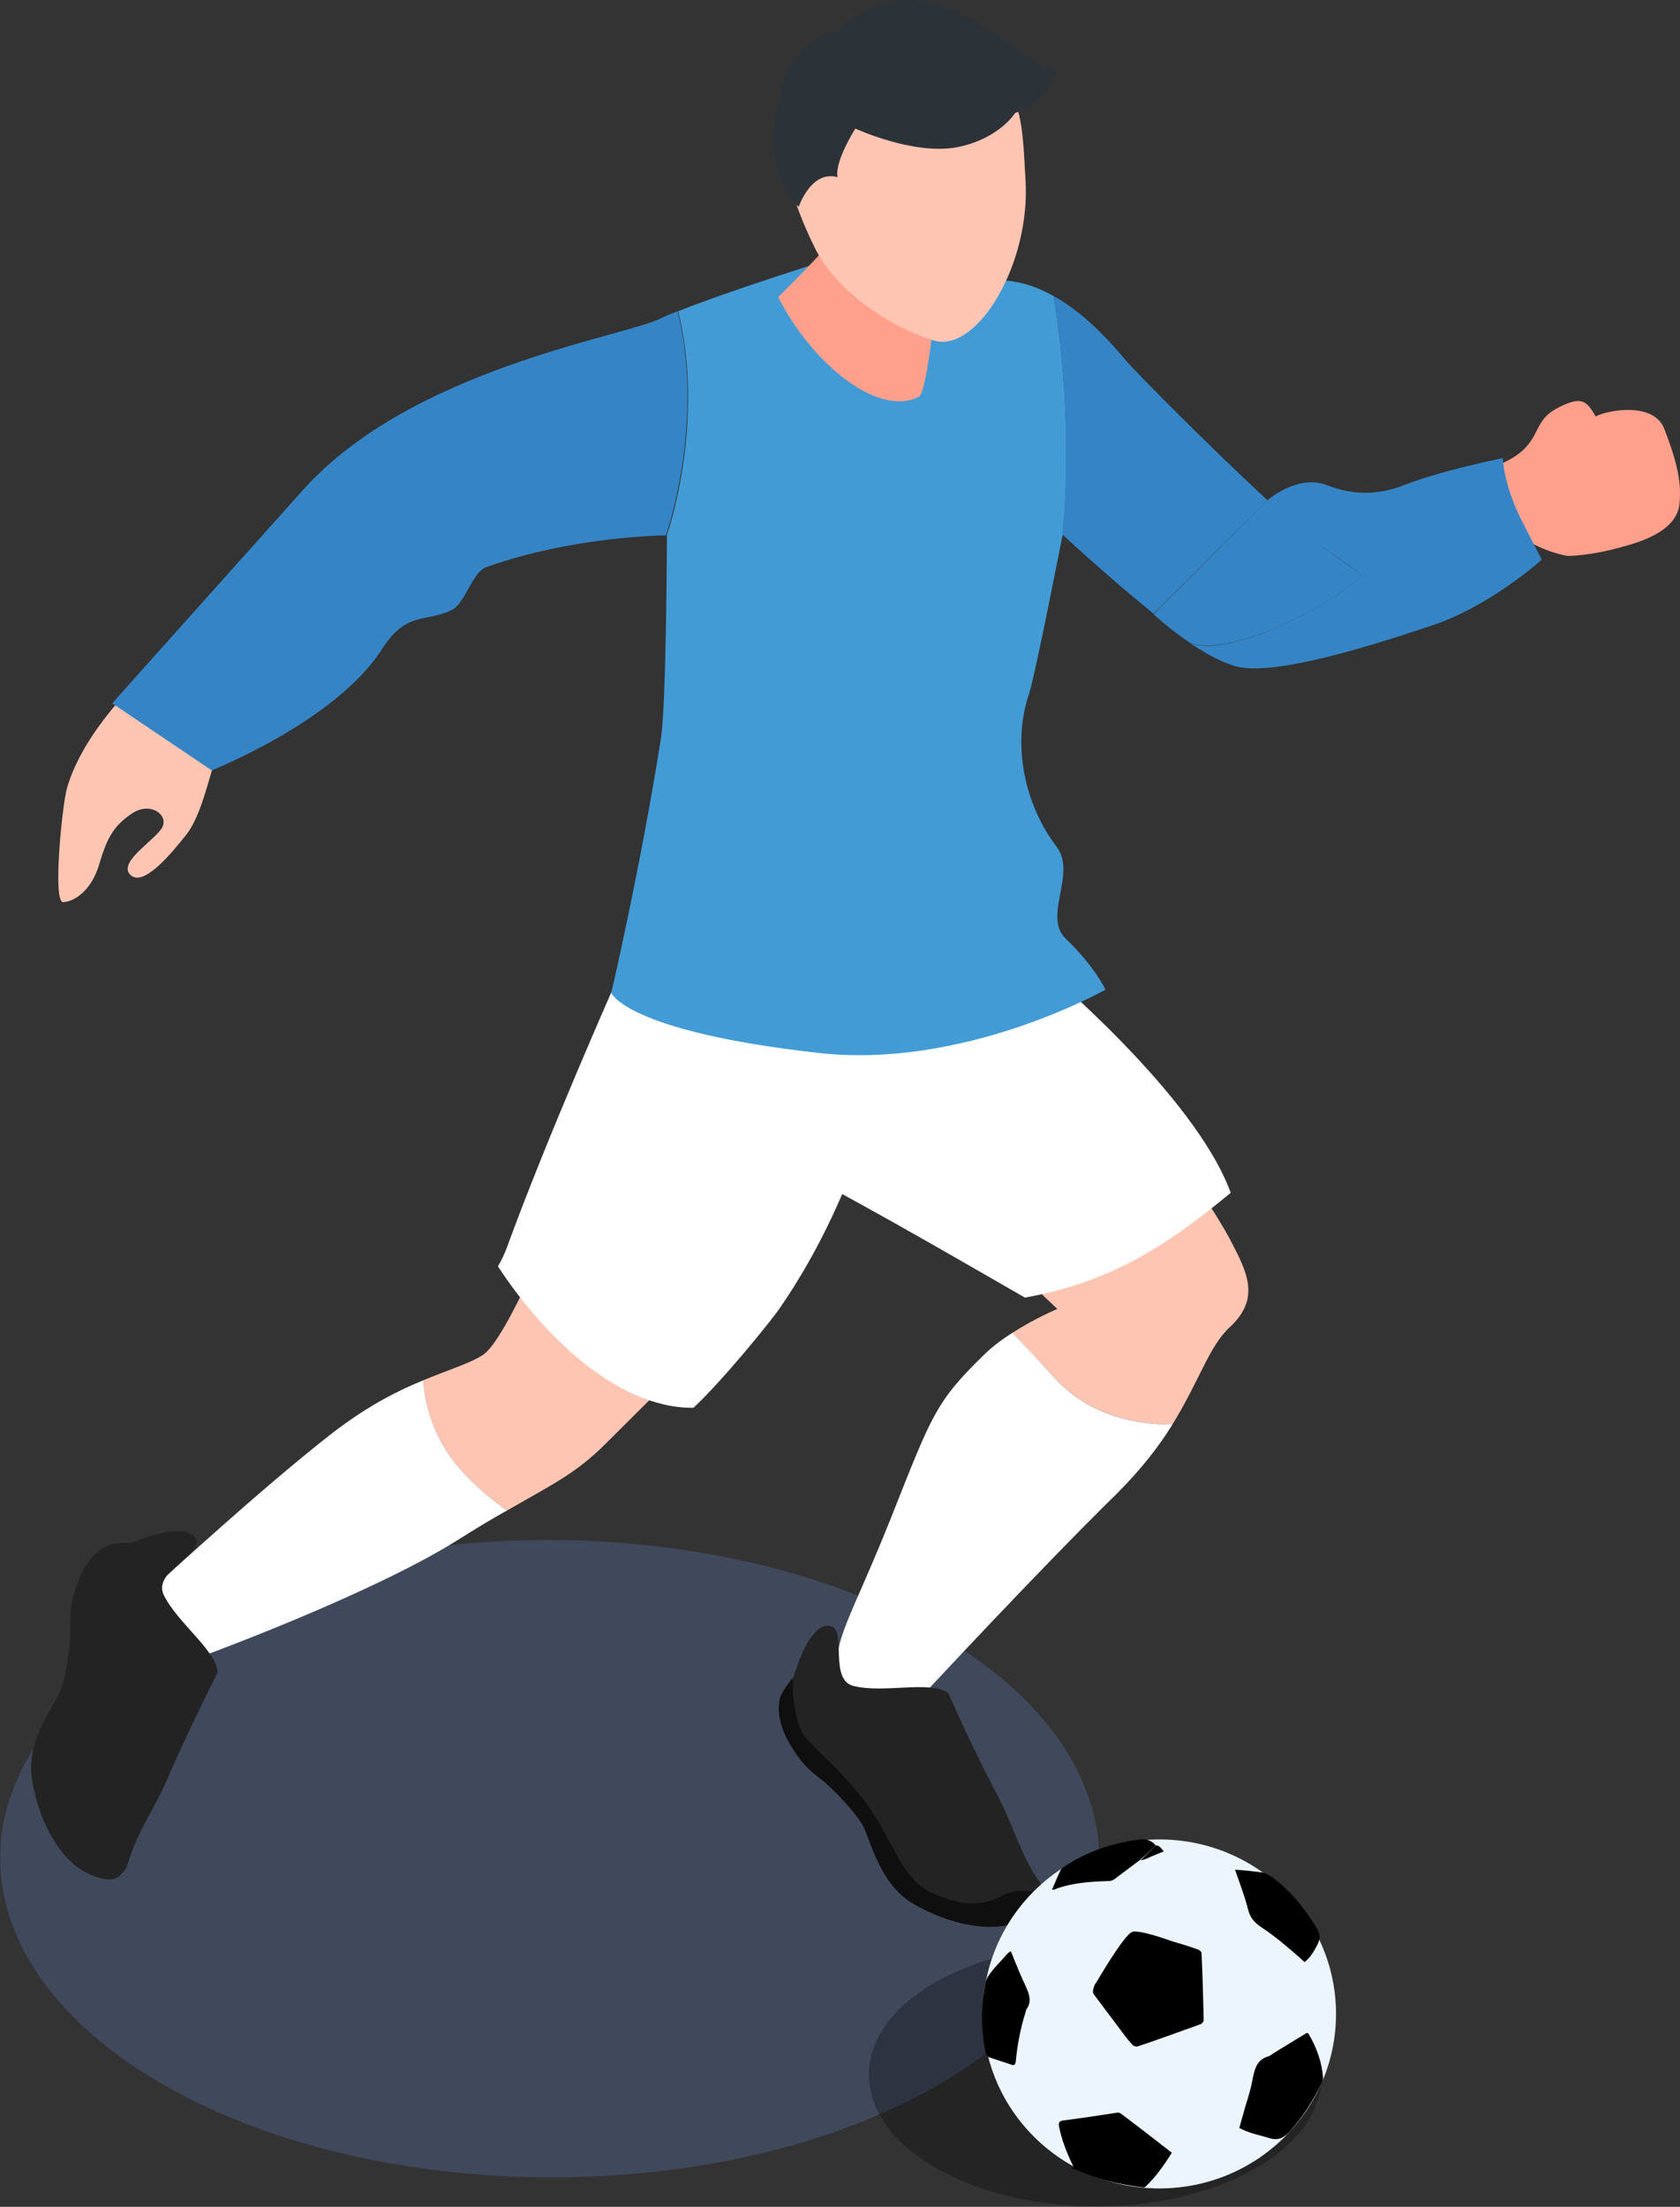
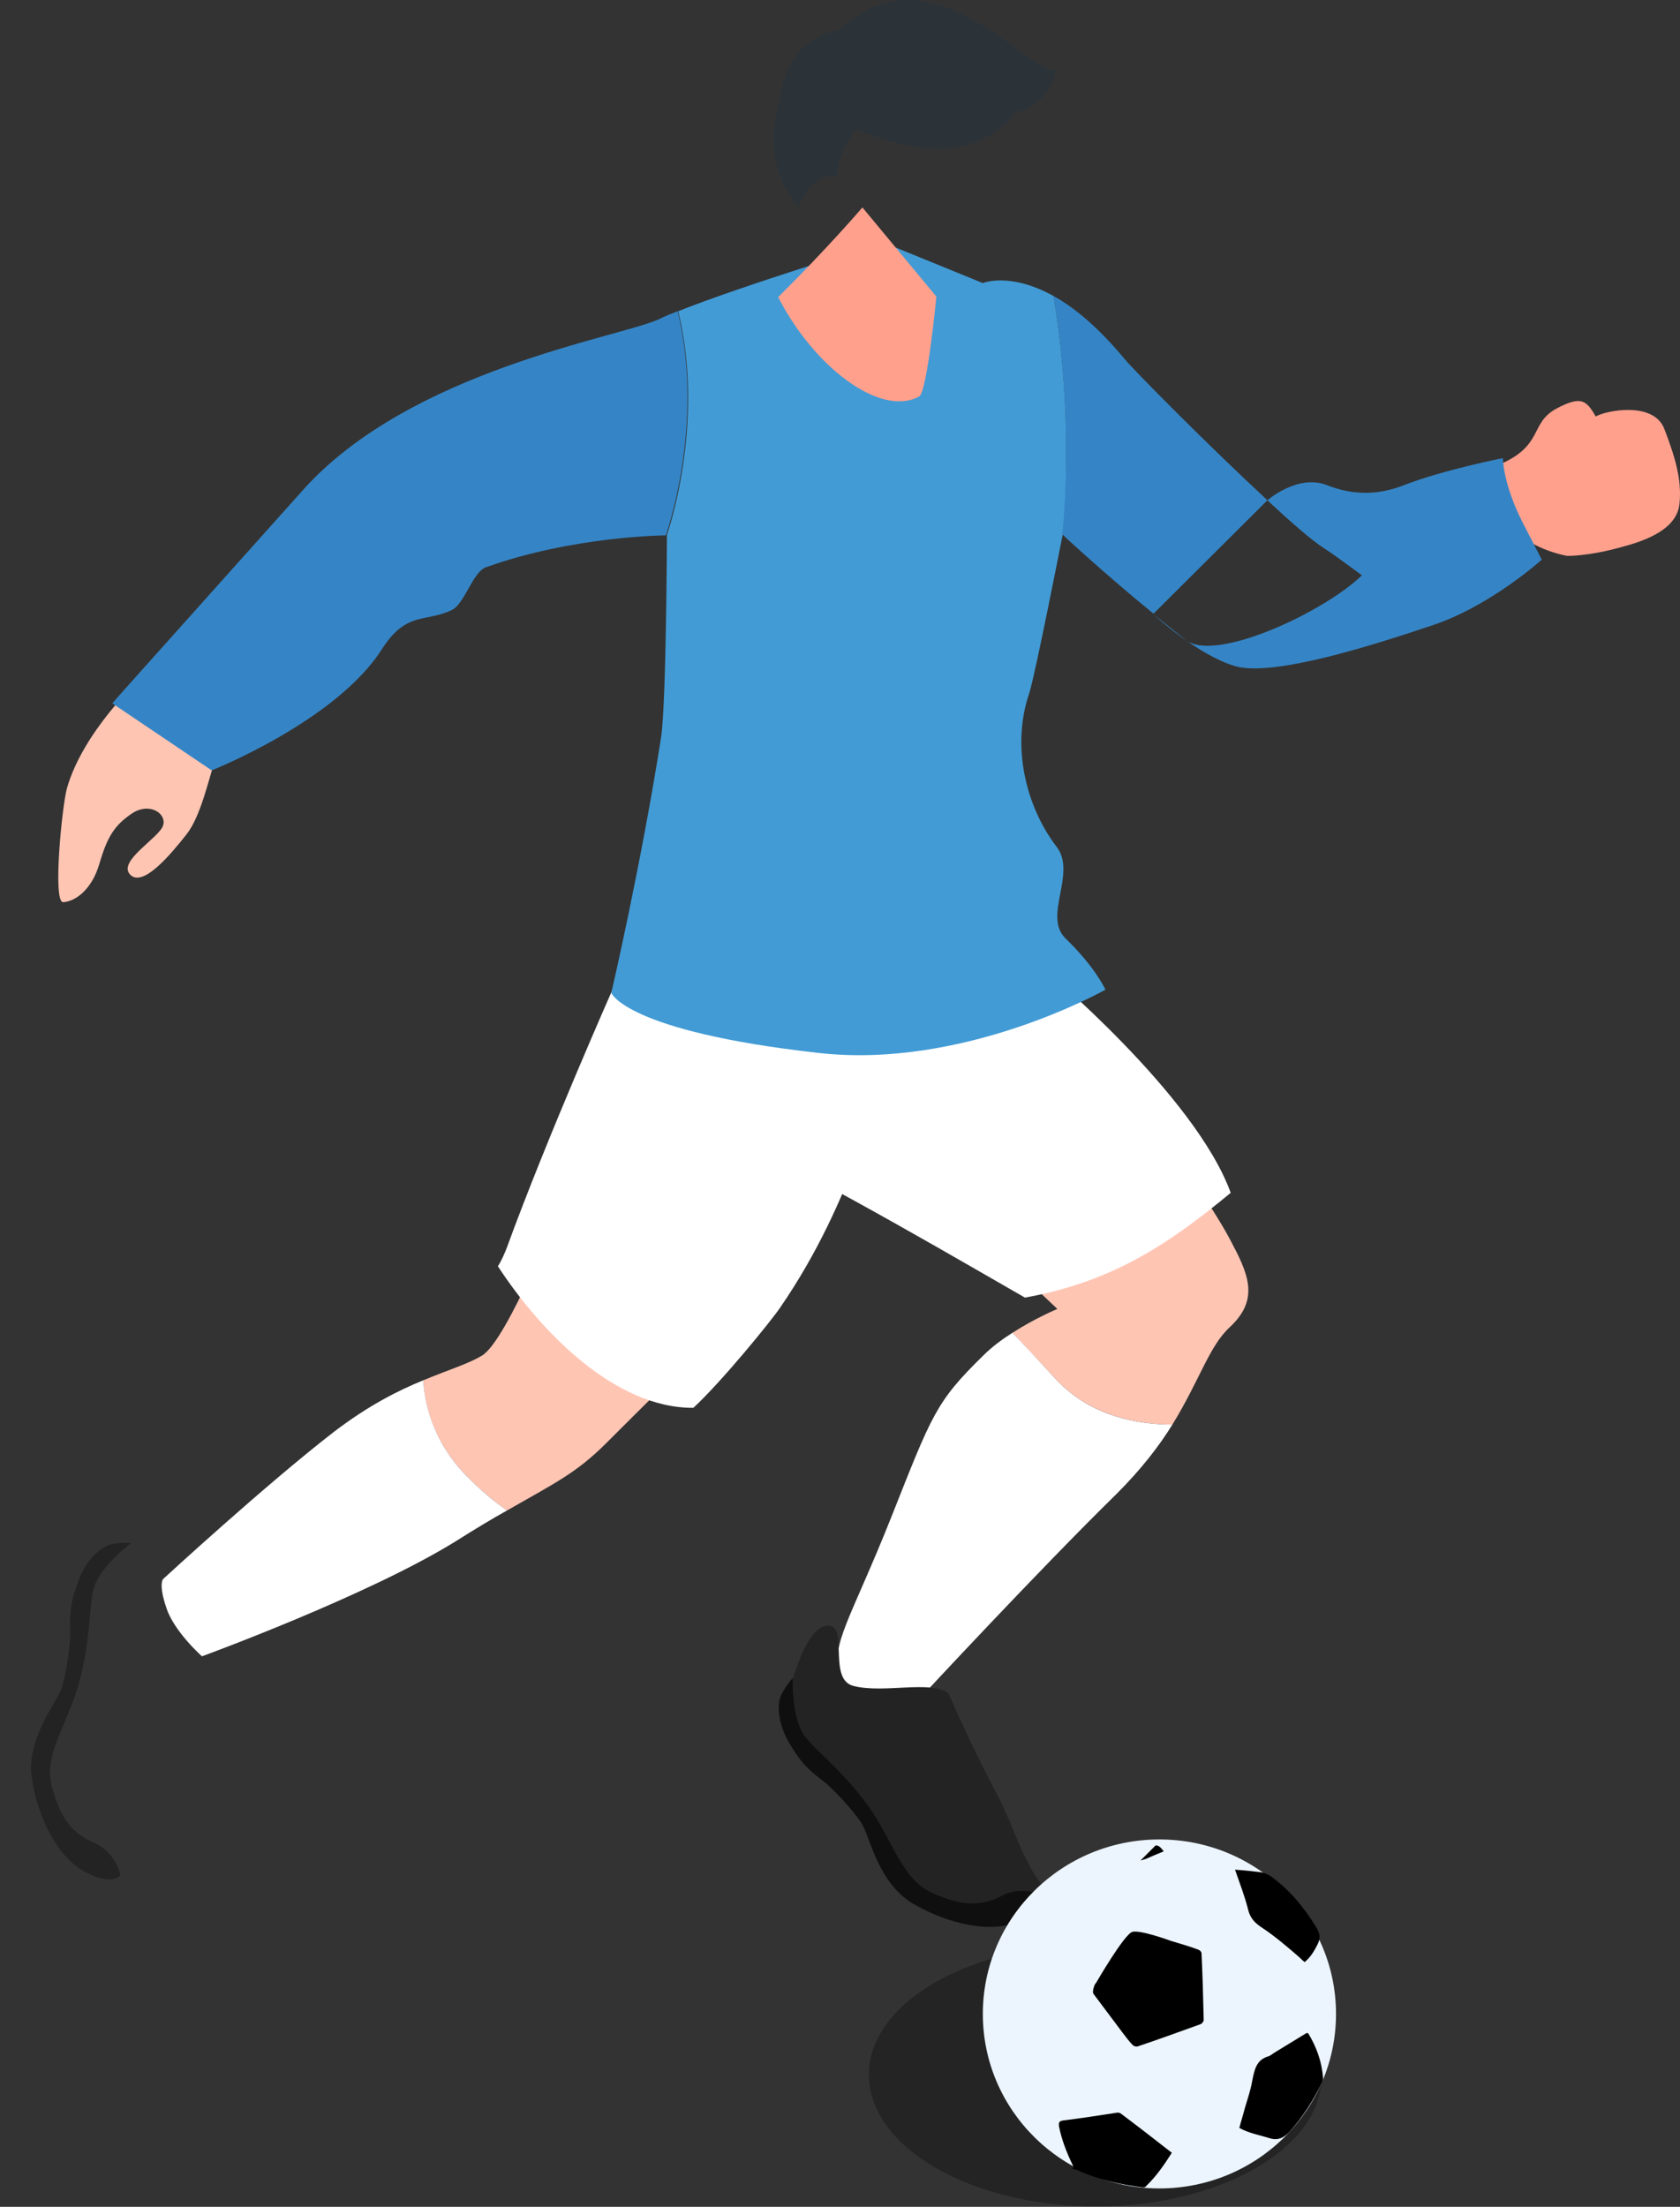
<svg xmlns="http://www.w3.org/2000/svg" version="1.1" id="Layer_2_00000047749181800524060090000011974875125868970671_" x="0px" y="0px" viewBox="0 0 311.1 408.5" style="enable-background:new 0 0 311.1 408.5;" xml:space="preserve">
  <rect x="0" y="0" width="311.1" height="408.5" fill="#333333" stroke="none" />
  <style type="text/css">
	.st0{opacity:0.3;}
	.st1{fill:#5E7ABC;}
	.st2{fill:#FFC5B3;}
	.st3{fill:#FFFFFF;}
	.st4{fill:#FFA08D;}
	.st5{fill:#242323;}
	.st6{fill:#0F0F0F;}
	.st7{fill:#429BD5;}
	.st8{fill:#3585C6;}
	.st9{fill:#2B3339;}
	.st10{fill:#ECF5FE;}
</style>
  <g id="Layer_2-2">
    <g class="st0">
-       <path class="st1" d="M173.5,302.4c39.9,23,40.1,60.3,0.5,83.4c-39.6,23-104,23-143.9,0s-40.1-60.3-0.5-83.4    S133.6,279.3,173.5,302.4L173.5,302.4z" />
-     </g>
+       </g>
    <path class="st2" d="M25.8,125.8l14.1,14.7c-1.3,3.8-2.7,10.6-5.4,14s-8,9.9-10.4,7.4c-2.4-2.5,5.4-6.8,6.1-9.1   c0.7-2.2-2.5-4.4-5.8-2.2c-3.2,2.2-4.5,4.2-6,9.3c-1.5,5.1-4.7,7-6.7,7.1s-0.2-17.9,0.7-21.1C15.4,135.4,25.8,125.8,25.8,125.8   L25.8,125.8z" />
    <path class="st2" d="M103.6,223.5l27.2,25.4c-1.4,1.2-11.2,10.9-18.5,18.2c-5.6,5.6-9.5,7.4-18.4,12.5c-2.3-1.6-4.9-3.7-7.7-6.6   c-6.3-6.5-7.6-13.6-7.8-17.5c4.8-2,8.5-3.1,10.9-4.6C94,248,103.6,223.5,103.6,223.5z" />
    <path class="st3" d="M61.9,265c6.3-4.8,11.8-7.6,16.5-9.5c0.2,3.8,1.5,11,7.8,17.5c2.8,2.9,5.4,5,7.7,6.6c-2.7,1.5-5.7,3.3-9.5,5.7   c-16.3,10.1-47,21.3-47,21.3s-5.2-4.6-6.6-9c-1.5-4.4-0.6-5.3-0.6-5.3S49.2,274.8,61.9,265L61.9,265z" />
    <path class="st2" d="M216.3,211.9c0,0,8,11,11.4,17.4s5.7,11.1,0,16.4c-3.8,3.5-5.6,9.9-10.6,18c-5.9,0-14.9-1.3-21.5-8.3   c-3.4-3.7-6.1-6.5-8.1-8.7c4.2-2.7,8.3-4.4,8.3-4.4s-14.5-13.6-21-21C168.3,214,216.3,211.9,216.3,211.9z" />
    <path class="st3" d="M182.1,250.9c1.6-1.6,3.5-3,5.4-4.2c2.1,2.2,4.7,5,8.1,8.7c6.6,7,15.5,8.3,21.5,8.3   c-2.4,3.9-5.7,8.2-10.3,12.8c-14.3,14-36.2,37.6-36.2,37.6s-13,1.2-15-4.1c-2-5.4,2-10.4,9.5-29.3S173.3,259.5,182.1,250.9   L182.1,250.9z" />
    <path class="st3" d="M193,179.1c0,0,28.3,23.5,34.9,41.7c-12.4,10.3-22.7,16.6-38.1,19.4c-10.7-6.1-33.2-19.4-56.9-31.3   c-13.3-6.7-20.7-18.5-17.1-29.1C118.9,170.9,180.3,173.2,193,179.1L193,179.1z" />
    <path class="st3" d="M113.9,182.1l51,15.1c-2.7,4.4-6.5,24.6-20.4,44.8c-1.6,2.4-10.8,13.7-16.1,18.6   c-14.5,0.1-28.3-14.1-36.2-26.2c0.7-1.1,1.2-2.3,1.6-3.3C101.3,210.5,113.9,182.1,113.9,182.1L113.9,182.1z" />
    <path class="st4" d="M288.1,75.7c4.8-2.6,5.7-1.5,7.4,1.4c1.8-1.1,10.7-2.9,12.7,2.3c1.9,5,3.3,9.3,2.8,13.9s-6,6.7-10.5,7.9   c-6.3,1.8-10.3,1.7-10.3,1.7s-17-2.8-12.1-17.1C285.8,82.3,283.3,78.4,288.1,75.7L288.1,75.7z" />
    <path class="st5" d="M153.8,301c3.1,0.7-0.4,10,4.3,11.1c5.6,1.4,14.1-1.1,17.5,1.3c0,0,4.5,10.3,9.1,18.9c3.1,5.9,4.2,11,7.9,16.2   c3.1,4.5-4.2,6.2-11.8,5.9c-3.8-0.1-8.6-2.5-11.8-4.7c-4.6-3.2-4.3-6.2-8.8-14.8c-2.1-4-7.1-8.3-10-11.8c-3.3-3.9-4.1-9.7-4.1-9.7   S149.2,299.9,153.8,301L153.8,301z" />
    <path class="st6" d="M146.8,310.6c0,0-0.3,7.1,2.1,10.6c1.8,2.6,7.1,6.5,11.8,13c4.7,6.5,6.2,13.6,11.9,16.2   c5.6,2.5,9.1,2.5,13,0.5c3.8-2,7.8,0,7.8,0s0.8,2.3-4.5,4.7c-5.2,2.4-13.3,0.6-19.8-3.2s-8-12.4-9.5-14.8c-1.5-2.4-5.4-6.6-7.4-8.1   c-3.8-2.8-4.9-5-6.2-7.1c-0.9-1.6-2.3-4.9-1.6-7.9C144.8,312.9,146.8,310.6,146.8,310.6L146.8,310.6z" />
-     <path class="st5" d="M16.7,296.1c1-5,5-9.4,5-9.4s12.6-6,14.6-1.8c1.3,2.8-8,5.9-6,10.3c2.5,5.2,9.8,10.3,10,14.4c0,0-5.1,10-9,19   c-2.6,6.2-5.8,10.2-7.6,16.3c-1.5,5.3-7.4,0.6-12-5.4c-2.3-3-3.5-8.3-3.8-12.1c-0.4-5.5,2.1-7.3,5.9-16.1   C15.6,307.1,15.8,300.6,16.7,296.1z" />
    <path class="st5" d="M13,301.7c-0.2-4.8,0.8-7,1.6-9.3c0.6-1.7,2.3-4.8,5.1-6.2c1.5-0.8,4.6-0.6,4.6-0.6s-5.7,4.3-6.9,8.3   c-0.9,3.1-0.6,9.6-2.7,17.4c-2.1,7.8-6.7,13.4-5.1,19.4c1.6,6,3.8,8.7,7.8,10.4c4,1.7,4.9,6,4.9,6s-1.3,2.1-6.4-0.5   s-8.9-10-10-17.4c-1.1-7.4,4.6-14,5.5-16.7C12.3,309.9,13.1,304.2,13,301.7L13,301.7z" />
    <path class="st7" d="M125.6,57.6c12.3-4.9,38-12.7,38-12.7l18.4,7.5c0,0,5-2.1,13.1,2.4c4,23.9,1.7,44.1,1.7,44.1s-5.1,26-6.2,29.4   c-3.3,9.6-0.8,20.8,5.1,28.5c3.7,4.9-2.6,12.8,1.6,16.9c5.6,5.4,7.4,9.5,7.4,9.5s-26.1,14.8-53.2,11.7c-35.6-4-38.3-11.1-38.3-11.1   s5.5-23.6,9.2-47.2c1-6.3,1.1-37.6,1.1-37.6S130.7,78.7,125.6,57.6L125.6,57.6z" />
    <path class="st8" d="M195.1,54.8c3.8,2.1,8.2,5.7,13.1,11.6c1.9,2.3,15.9,16.4,26.5,26.2l-21.1,21c0,0,0,0,0,0   c-9.9-8.1-16.9-14.7-16.9-14.7S199.1,78.7,195.1,54.8L195.1,54.8z" />
    <path class="st8" d="M56.2,90.6c19.9-22.1,58.3-28.1,65.8-31.5c1-0.5,2.2-1,3.5-1.5c5.1,21.1-2.2,41.5-2.2,41.5s-17.1,0.1-33.3,5.9   c-2.5,0.9-3.9,6.7-6.3,7.9c-4.9,2.4-8.4,0.1-13,7.3c-8.5,13.3-31.5,22.4-31.5,22.4l-18.4-12.4C20.8,130.1,34.3,115.1,56.2,90.6   L56.2,90.6z" />
    <path class="st8" d="M252.2,106.5c-3.1-2.4-5.7-4.2-7.1-5.1c-2.1-1.3-5.9-4.6-10.4-8.8l0,0c0,0,5.6-4.9,11-2.8   c4.8,1.9,9.5,1.9,14.3,0c7.2-2.8,18.3-5,18.3-5s0,4.7,3.6,11.8l3.6,7c0,0-9.4,8.5-20.1,12.1c-10.7,3.6-29.7,9.7-36.7,7.6   c-6.8-2-14.7-9.2-15-9.5c1.9,1.5,3.9,3.1,5.9,4.7C225.1,122.7,245.2,113.3,252.2,106.5L252.2,106.5z" />
-     <path class="st8" d="M234.7,92.6c4.5,4.1,8.4,7.5,10.4,8.8c1.4,0.9,4,2.8,7.1,5.1c-7,6.8-27.1,16.2-32.7,11.9   c-2.1-1.6-4-3.2-5.9-4.7l0,0L234.7,92.6L234.7,92.6z" />
+     <path class="st8" d="M234.7,92.6c4.5,4.1,8.4,7.5,10.4,8.8c1.4,0.9,4,2.8,7.1,5.1c-2.1-1.6-4-3.2-5.9-4.7l0,0L234.7,92.6L234.7,92.6z" />
    <path class="st4" d="M173.4,54.9c0,0-1.7,17.7-3.2,18.5c-7.2,3.9-19.5-5.5-26.1-18.4c9.1-9,15.6-16.6,15.6-16.6L173.4,54.9   L173.4,54.9z" />
-     <path class="st2" d="M187.5,17.9c2.1,3.8,2.1,11.1,2.4,15.3c1,15.7-8.9,31.9-16.7,29.9c-5.5-1.4-17.6-7.7-22.3-17.2   c-5.3-10.7-8.8-23.1-0.6-32.4C156.5,6.4,178.1,0.8,187.5,17.9L187.5,17.9z" />
    <path class="st9" d="M155.4,5.5c17-15.6,33.5,7,40.2,7.6c-0.8,2.7-2.2,6.2-7.6,7.8c0,0-2.9,4.7-10.5,6.3   c-8.1,1.7-19.1-3.4-19.1-3.4s-3.9,6.1-3.3,9c-1.8-0.5-3.3,0.1-4.4,1.1c-1.9,1.7-2.8,4.4-2.8,4.4s-6.5-6.2-4.1-17.3   C144.9,16,145.4,7.8,155.4,5.5L155.4,5.5z" />
    <g class="st0">
      <path d="M232.4,367c16.4,9.5,16.5,24.9,0.2,34.3c-16.3,9.5-42.8,9.5-59.3,0s-16.5-24.9-0.2-34.3S216,357.5,232.4,367L232.4,367z" />
    </g>
    <ellipse class="st10" cx="214.7" cy="372.8" rx="32.7" ry="32.3" />
    <path d="M198.4,401.4c0.4,0.1,0.9,0.2,1.3,0.4c3.8,1.7,7.8,2.6,11.9,3.1c0.2,0,0.5,0,0.6-0.2c1.9-1.8,3.4-4,4.8-6.2   c-3.2-2.5-6.3-4.9-9.5-7.3c-0.2-0.1-0.5-0.2-0.8-0.1c-3.2,0.5-6.5,1-9.7,1.4c-0.8,0.1-1,0.3-0.9,1.1c0.5,2.5,1.4,4.8,2.5,7.1   C198.9,401.3,198.9,401.3,198.4,401.4L198.4,401.4z" />
    <path d="M242,376.3c-2,1.2-3.9,2.4-5.9,3.6c-0.5,0.3-0.9,0.7-1.4,0.8c-2.1,0.7-2.4,2.5-2.8,4.4c-0.3,1.8-0.9,3.5-1.4,5.2   c-0.3,1.2-0.7,2.4-1,3.6c1.8,1,3.7,1.3,5.6,1.9c1.6,0.5,2.7-0.1,3.8-1.3c2.4-2.7,4.3-5.7,5.9-9c0.1-0.2,0.2-0.5,0.2-0.8   c-0.2-3-1.2-5.8-2.8-8.4C242.2,376.5,242.1,376.4,242,376.3L242,376.3z" />
    <path d="M228.7,346.1c0.9,2.6,1.8,4.9,2.4,7.3c0.4,1.7,1.3,2.6,2.7,3.5c2.4,1.6,4.6,3.5,6.8,5.4c0.3,0.3,0.6,0.6,1,0.9   c1.1-0.9,1.8-2.1,2.4-3.3c0.6-1.2,0.4-2.1-0.3-3.2c-2.2-3.6-4.9-6.9-8.4-9.4c-0.5-0.3-1.1-0.6-1.6-0.7   C232.1,346.4,230.4,346.2,228.7,346.1z" />
-     <path d="M187.2,361.2c-0.2,0.1-0.4,0.2-0.6,0.4c-1.2,1.4-2.6,2.7-3.6,4.2c-0.6,0.9-0.6,2.1-0.8,3.2c-0.6,3.6-0.4,7.3,0.3,10.9   c0.1,0.4,0.4,0.8,0.6,0.9c1.4,0.5,2.8,0.9,4.2,1.4c0.6,0.2,0.7-0.1,0.8-0.6c0.3-3.2,0.9-6.3,1.9-9.4c0-0.1,0-0.2,0.1-0.3   c1-1.4,0.5-2.7-0.1-4.1C189,365.7,188.1,363.5,187.2,361.2L187.2,361.2z" />
-     <path d="M214,341.6c-0.7-0.9-1.7-1.2-2.8-1.1c-5.1,0.6-9.8,2.2-14.1,5c-0.3,0.2-0.7,0.5-0.8,0.9c-0.5,1-0.9,2.1-1.5,3.4   c0.4,0,0.5,0,0.6-0.1c3.2-1.2,6.6-1.4,9.9-1.5c0.3,0,0.7-0.1,1-0.3c1.6-1.2,3.2-2.4,4.8-3.6C212.1,343.5,213,342.5,214,341.6   L214,341.6z" />
    <path d="M214,341.6c-0.9,0.9-1.9,1.9-2.8,2.8c0.3-0.1,0.7-0.2,1-0.3c1.1-0.5,2.1-0.9,3.3-1.4C215,342.1,214.7,341.6,214,341.6z" />
    <path d="M202.6,367.7c0.1-0.4,0.4-0.7,0.4-0.7s5.2-9,6.7-9.4c1.5-0.4,7.2,1.7,7.2,1.7c1.7,0.5,3.4,1,5,1.6c0.3,0.1,0.6,0.4,0.6,0.7   c0.2,4.1,0.3,8.2,0.4,12.3c0,0.3-0.3,0.7-0.6,0.8c-3.9,1.4-7.7,2.8-11.6,4.1c-0.2,0.1-0.7,0-0.9-0.2c-0.7-0.7-1.3-1.5-1.9-2.3   c-1.8-2.4-3.6-4.8-5.4-7.2C202.3,368.8,202.4,368.3,202.6,367.7L202.6,367.7z" />
  </g>
</svg>